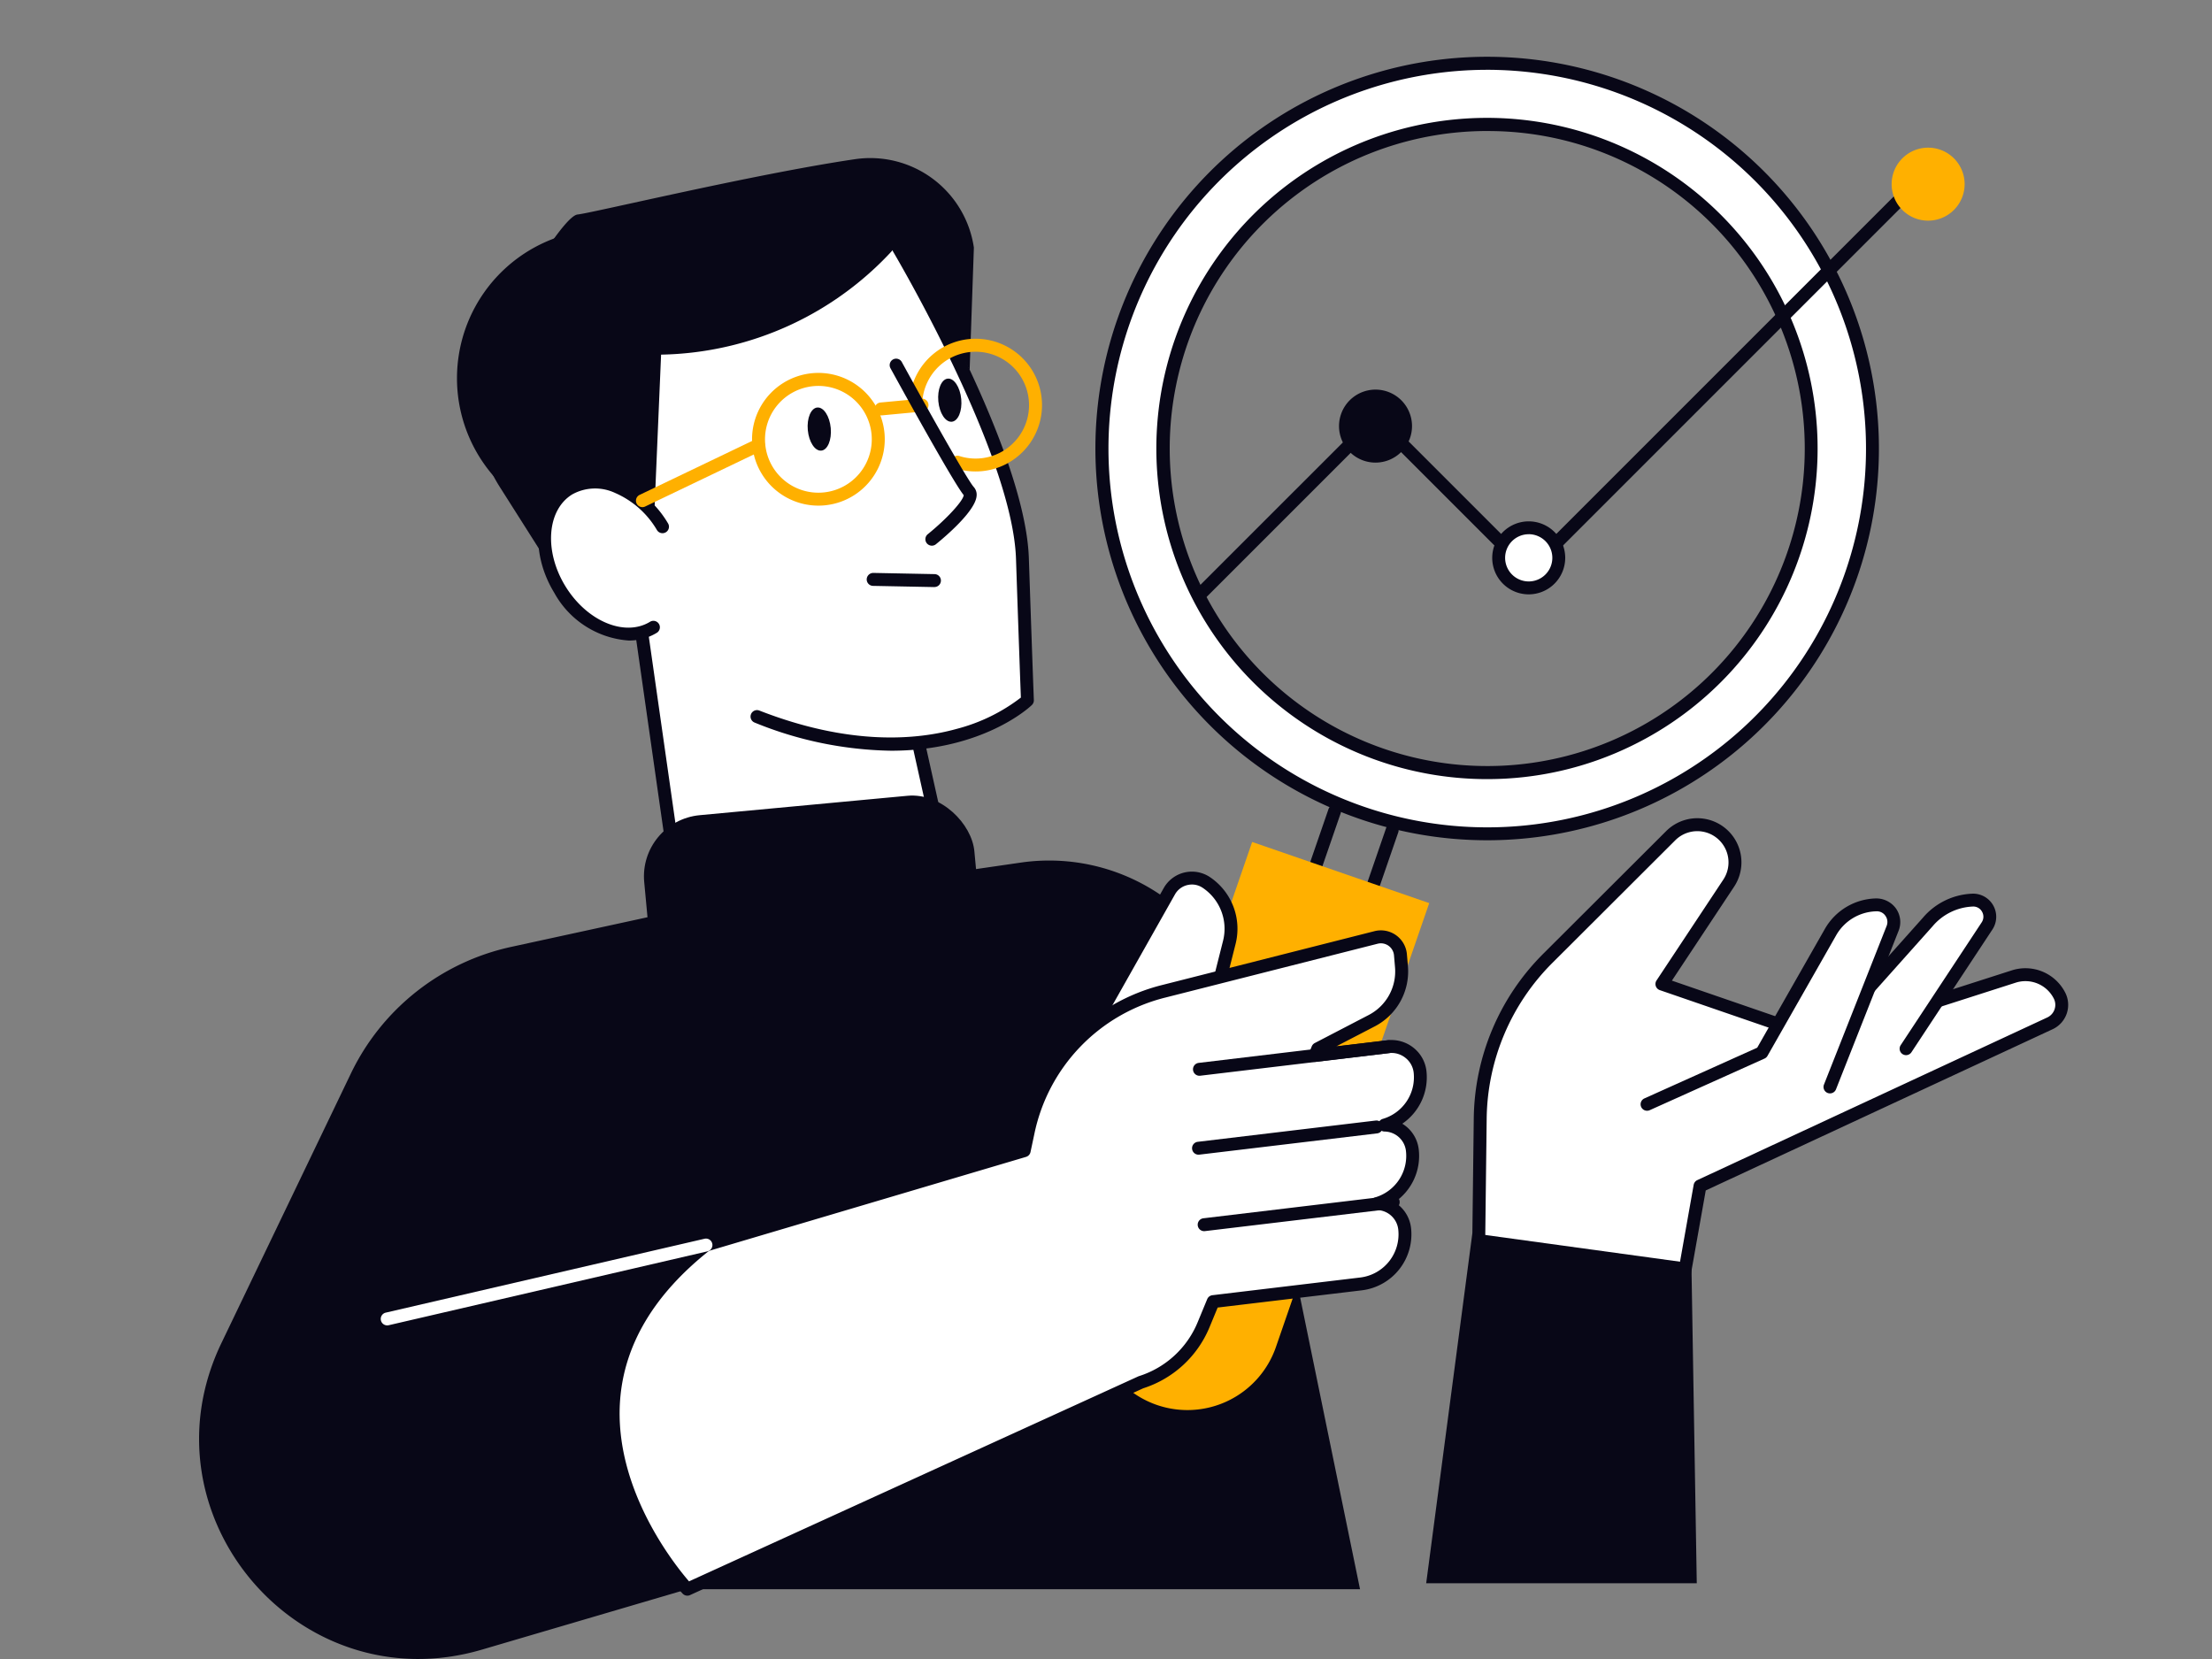
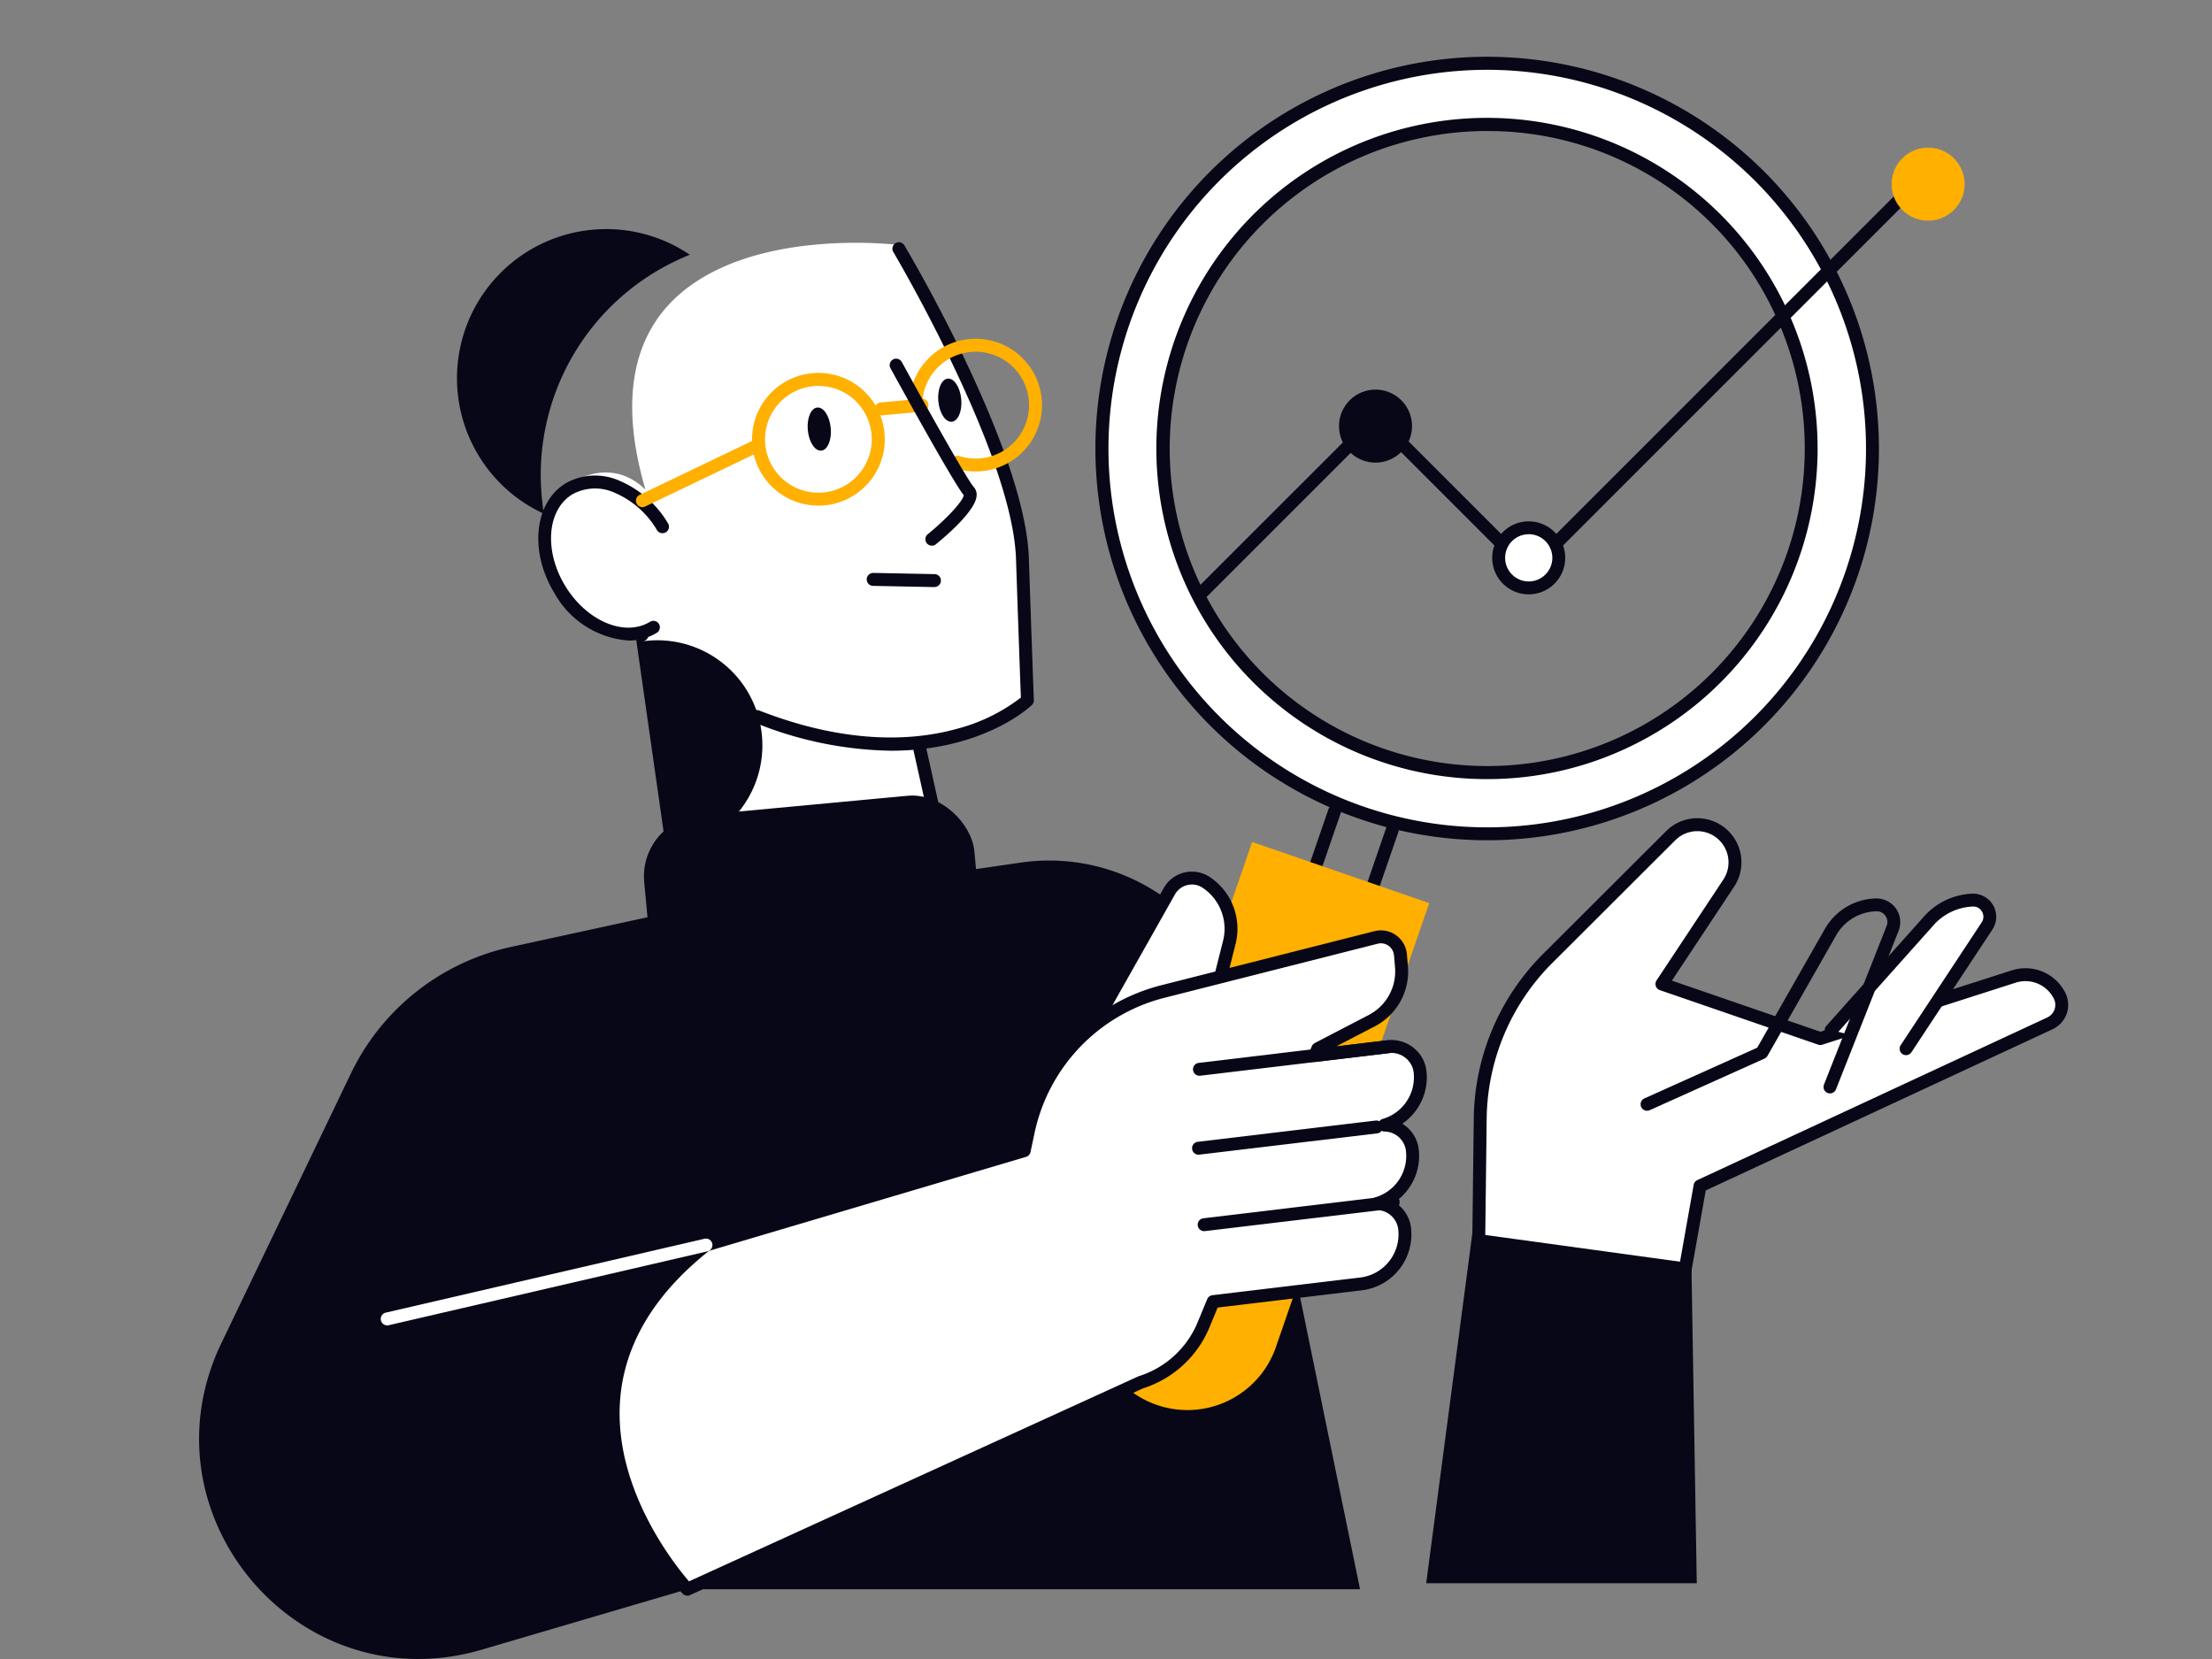
<svg xmlns="http://www.w3.org/2000/svg" width="200" height="150" viewBox="0 0 200 150">
  <rect x="0" y="0" width="200" height="150" fill="#808080" stroke="none" />
  <defs>
    <clipPath id="clip-path">
      <rect id="Rectangle_1484" data-name="Rectangle 1484" width="200" height="150" transform="translate(1153 1381)" fill="none" stroke="#707070" stroke-width="1" />
    </clipPath>
  </defs>
  <g id="Groupe_5679" data-name="Groupe 5679" transform="translate(-1153 -1381)" clip-path="url(#clip-path)">
    <g id="Groupe_5678" data-name="Groupe 5678" transform="translate(-2847.706 958.662)">
      <g id="Groupe_5661" data-name="Groupe 5661" transform="translate(4018.706 427.482)">
        <path id="Tracé_4802" data-name="Tracé 4802" d="M4059.881,556.914l-12.958,2.818a21.034,21.034,0,0,0-14.491,11.447l-11.71,24.381c-7.464,15.54,7.015,32.575,23.555,27.712l18.578-5.462h60.819l-10.589-51.6a17.881,17.881,0,0,0-20.085-14.1Z" transform="translate(-4018.706 -479.262)" fill="#080717" />
        <g id="Groupe_5647" data-name="Groupe 5647" transform="translate(115.106 68.835)">
          <path id="Tracé_4803" data-name="Tracé 4803" d="M4216.844,585.11l.146-12.129a20.913,20.913,0,0,1,6.14-14.552l11.081-11.057a3.406,3.406,0,0,1,3.731-.726h0a3.406,3.406,0,0,1,1.514,5.017l-6.038,9.118,14.324,4.932,17.478-5.607a3.468,3.468,0,0,1,4.144,1.718h0a1.843,1.843,0,0,1-.863,2.513l-31.64,14.706-1.559,8.772Z" transform="translate(-4216.259 -545.792)" fill="#fff" />
          <path id="Tracé_4804" data-name="Tracé 4804" d="M4234.887,587.982a.56.56,0,0,1-.1-.009.583.583,0,0,1-.473-.677l1.558-8.772a.587.587,0,0,1,.329-.428l31.64-14.705a1.259,1.259,0,0,0,.589-1.717,2.877,2.877,0,0,0-3.446-1.429l-17.478,5.606a.585.585,0,0,1-.369,0l-14.324-4.932a.584.584,0,0,1-.3-.874l6.038-9.118a2.821,2.821,0,0,0-4.345-3.555l-11.081,11.057a20.215,20.215,0,0,0-5.969,14.145l-.147,12.128a.584.584,0,0,1-1.168-.013l.147-12.129A21.379,21.379,0,0,1,4222.3,557.6l11.081-11.057a3.989,3.989,0,0,1,6.144,5.027l-5.622,8.489,13.427,4.623,17.293-5.547a4.036,4.036,0,0,1,4.842,2.007,2.427,2.427,0,0,1-1.136,3.31l-31.365,14.577-1.505,8.473A.584.584,0,0,1,4234.887,587.982Z" transform="translate(-4215.843 -545.374)" fill="#080717" />
        </g>
        <g id="Groupe_5648" data-name="Groupe 5648" transform="translate(146.991 75.653)">
          <path id="Tracé_4805" data-name="Tracé 4805" d="M4278.215,571.488l7.322-11.1a1.507,1.507,0,0,0-1.322-2.336h0a5.591,5.591,0,0,0-4.041,1.985l-8.723,9.77Z" transform="translate(-4270.867 -557.466)" fill="#fff" />
          <path id="Tracé_4806" data-name="Tracé 4806" d="M4277.8,571.656a.583.583,0,0,1-.486-.906l7.321-11.1a.908.908,0,0,0,.033-.963.9.9,0,0,0-.842-.468A5.021,5.021,0,0,0,4280.2,560l-8.734,9.782a.584.584,0,1,1-.871-.778l8.723-9.77a6.176,6.176,0,0,1,4.452-2.178,2.091,2.091,0,0,1,1.834,3.241l-7.322,11.1A.584.584,0,0,1,4277.8,571.656Z" transform="translate(-4270.451 -557.05)" fill="#080717" />
        </g>
        <g id="Groupe_5649" data-name="Groupe 5649" transform="translate(130.335 76.088)">
-           <path id="Tracé_4807" data-name="Tracé 4807" d="M4242.926,576.826l10.375-4.666,6.217-10.913a4.857,4.857,0,0,1,4.135-2.452h0a1.555,1.555,0,0,1,1.474,2.127l-5.663,14.337Z" transform="translate(-4242.342 -558.211)" fill="#fff" />
          <path id="Tracé_4808" data-name="Tracé 4808" d="M4242.51,576.993a.584.584,0,0,1-.239-1.116l10.2-4.587,6.123-10.748a5.467,5.467,0,0,1,4.631-2.747,2.2,2.2,0,0,1,1.8.921,2.132,2.132,0,0,1,.231,2l-5.662,14.338a.584.584,0,0,1-1.087-.429l5.663-14.337a.957.957,0,0,0-.1-.91.927.927,0,0,0-.816-.418,4.293,4.293,0,0,0-3.638,2.157l-6.216,10.913a.582.582,0,0,1-.268.244l-10.375,4.665A.583.583,0,0,1,4242.51,576.993Z" transform="translate(-4241.926 -557.795)" fill="#080717" />
        </g>
        <g id="Groupe_5650" data-name="Groupe 5650" transform="translate(81.044)">
          <path id="Tracé_4809" data-name="Tracé 4809" d="M4224.665,448.062a34.836,34.836,0,1,0-16.085,46.571A34.885,34.885,0,0,0,4224.665,448.062Zm-18.507,41.59a29.3,29.3,0,1,1,13.527-39.167A29.333,29.333,0,0,1,4206.157,489.652Z" transform="translate(-4157.923 -427.896)" fill="#fff" />
          <path id="Tracé_4810" data-name="Tracé 4810" d="M4192.984,498.311a35.42,35.42,0,1,1,31.789-50.918h0a35.414,35.414,0,0,1-31.789,50.918Zm-.124-69.661a34.247,34.247,0,1,0,30.863,19.254h0A34.307,34.307,0,0,0,4192.86,428.649Zm.118,64.133A29.894,29.894,0,1,1,4206,489.764h0A29.7,29.7,0,0,1,4192.978,492.782Zm-.107-58.6a28.709,28.709,0,1,0,25.873,16.141A28.569,28.569,0,0,0,4192.871,434.186Zm12.87,55.052h0Z" transform="translate(-4157.506 -427.482)" fill="#080717" />
        </g>
        <g id="Groupe_5651" data-name="Groupe 5651" transform="translate(101.807 69.395)">
          <path id="Tracé_4811" data-name="Tracé 4811" d="M4193.651,563.346a.592.592,0,0,1-.19-.032.584.584,0,0,1-.361-.742l5.466-15.846a.584.584,0,1,1,1.1.381l-5.466,15.846A.586.586,0,0,1,4193.651,563.346Z" transform="translate(-4193.067 -546.332)" fill="#080717" />
        </g>
        <g id="Groupe_5652" data-name="Groupe 5652" transform="translate(96.63 67.583)">
          <path id="Tracé_4812" data-name="Tracé 4812" d="M4184.784,560.242a.583.583,0,0,1-.552-.774l5.466-15.846a.584.584,0,0,1,1.1.381l-5.466,15.846A.583.583,0,0,1,4184.784,560.242Z" transform="translate(-4184.199 -543.228)" fill="#080717" />
        </g>
        <path id="Tracé_4813" data-name="Tracé 4813" d="M4162.951,599.954h0a8.469,8.469,0,0,1-5.241-10.769l13.858-40.133,16.009,5.528-13.858,40.133A8.468,8.468,0,0,1,4162.951,599.954Z" transform="translate(-4076.353 -478.069)" fill="#ffb000" />
        <g id="Groupe_5659" data-name="Groupe 5659" transform="translate(36.853 73.665)">
          <g id="Groupe_5653" data-name="Groupe 5653" transform="translate(42.226)">
            <path id="Tracé_4814" data-name="Tracé 4814" d="M4155.142,570.123l8.063-14.288a2.343,2.343,0,0,1,3.342-.8h0a5.03,5.03,0,0,1,2.083,5.413L4167.2,566.1Z" transform="translate(-4154.558 -554.06)" fill="#fff" />
            <path id="Tracé_4815" data-name="Tracé 4815" d="M4154.726,570.292a.585.585,0,0,1-.509-.871l8.063-14.288a2.927,2.927,0,0,1,4.175-.995,5.623,5.623,0,0,1,2.325,6.04l-1.425,5.648a.583.583,0,0,1-.381.41l-12.062,4.025A.579.579,0,0,1,4154.726,570.292Zm10.109-15.481a1.789,1.789,0,0,0-.414.049,1.745,1.745,0,0,0-1.125.847l-7.317,12.968,10.321-3.443,1.347-5.338a4.453,4.453,0,0,0-1.841-4.784A1.737,1.737,0,0,0,4164.834,554.81Z" transform="translate(-4154.141 -553.645)" fill="#080717" />
          </g>
          <g id="Groupe_5658" data-name="Groupe 5658" transform="translate(0 5.317)">
            <g id="Groupe_5654" data-name="Groupe 5654">
              <path id="Tracé_4816" data-name="Tracé 4816" d="M4132.606,568.674l19.2-4.869a1.776,1.776,0,0,1,2.205,1.57l.091,1.067a5.033,5.033,0,0,1-2.693,4.894l-4.873,2.532-.251.607,6.6-.788a2.606,2.606,0,0,1,2.906,2.294,4.5,4.5,0,0,1-3.21,4.793,2.556,2.556,0,0,1,2.507,2.247,4.5,4.5,0,0,1-3.2,4.85,2.557,2.557,0,0,1,2.507,2.248,4.512,4.512,0,0,1-3.945,5.016l-13.366,1.6-.866,2.09a9.107,9.107,0,0,1-5.664,5.2l-41.013,18.711s-16.166-17.048,1.683-31.119a.56.56,0,0,1,.2-.058l28.58-8.475.351-1.654A16.74,16.74,0,0,1,4132.606,568.674Z" transform="translate(-4082.239 -563.167)" fill="#fff" />
              <path id="Tracé_4817" data-name="Tracé 4817" d="M4089.118,622.9a.585.585,0,0,1-.424-.182c-.307-.323-7.513-8.041-6.826-17.546.391-5.4,3.275-10.259,8.571-14.434a.843.843,0,0,1,.39-.162l28.248-8.374.279-1.315a17.217,17.217,0,0,1,12.689-13.2l19.2-4.869a2.359,2.359,0,0,1,2.93,2.086l.092,1.067a5.6,5.6,0,0,1-3.007,5.461l-3.469,1.8,4.6-.55a3.2,3.2,0,0,1,2.38.677,3.135,3.135,0,0,1,1.175,2.134,5.083,5.083,0,0,1-2.187,4.734,3.136,3.136,0,0,1,1.484,2.3,5.067,5.067,0,0,1-2.179,4.8,3.14,3.14,0,0,1,1.483,2.3,5.1,5.1,0,0,1-4.456,5.666l-13.026,1.557-.734,1.774a9.675,9.675,0,0,1-5.993,5.524l-40.981,18.7A.58.58,0,0,1,4089.118,622.9Zm1.966-31.183c-4.975,3.947-7.684,8.5-8.05,13.53-.58,7.966,4.925,14.846,6.234,16.359l40.621-18.533a.559.559,0,0,1,.066-.025,8.51,8.51,0,0,0,5.3-4.868l.865-2.091a.583.583,0,0,1,.47-.356l13.367-1.6a3.933,3.933,0,0,0,3.434-4.366,1.98,1.98,0,0,0-1.936-1.734.584.584,0,0,1-.157-1.144,3.909,3.909,0,0,0,2.789-4.22,1.979,1.979,0,0,0-1.936-1.734.584.584,0,0,1-.157-1.144,3.919,3.919,0,0,0,2.795-4.171,1.98,1.98,0,0,0-.742-1.345,2.01,2.01,0,0,0-1.514-.43l-6.6.789a.584.584,0,0,1-.608-.8l.251-.607a.585.585,0,0,1,.271-.295l4.873-2.533a4.434,4.434,0,0,0,2.38-4.325l-.091-1.067a1.19,1.19,0,0,0-1.479-1.053l-19.2,4.869h0a16.052,16.052,0,0,0-11.834,12.308l-.352,1.655a.583.583,0,0,1-.4.439l-28.58,8.473C4091.137,591.707,4091.11,591.713,4091.084,591.719Zm41.106-23.461h0Z" transform="translate(-4081.822 -562.752)" fill="#080717" />
            </g>
            <g id="Groupe_5655" data-name="Groupe 5655" transform="translate(52.929 17.185)">
              <path id="Tracé_4818" data-name="Tracé 4818" d="M4173.054,595.275a.584.584,0,0,1-.069-1.164l16.084-1.923a.584.584,0,1,1,.139,1.16l-16.084,1.923A.563.563,0,0,1,4173.054,595.275Z" transform="translate(-4172.47 -592.184)" fill="#080717" />
            </g>
            <g id="Groupe_5656" data-name="Groupe 5656" transform="translate(53.015 9.929)">
              <path id="Tracé_4819" data-name="Tracé 4819" d="M4173.2,582.967a.584.584,0,0,1-.068-1.164l17.093-2.043a.584.584,0,1,1,.138,1.16l-17.093,2.043A.564.564,0,0,1,4173.2,582.967Z" transform="translate(-4172.618 -579.756)" fill="#080717" />
            </g>
            <g id="Groupe_5657" data-name="Groupe 5657" transform="translate(53.439 23.979)">
              <path id="Tracé_4820" data-name="Tracé 4820" d="M4173.927,607.03a.584.584,0,0,1-.068-1.164l17.093-2.044a.584.584,0,1,1,.138,1.16L4174,607.026A.566.566,0,0,1,4173.927,607.03Z" transform="translate(-4173.344 -603.819)" fill="#080717" />
            </g>
          </g>
        </g>
        <g id="Groupe_5660" data-name="Groupe 5660" transform="translate(16.426 106.844)">
          <path id="Tracé_4821" data-name="Tracé 4821" d="M4047.422,618.318a.584.584,0,0,1-.131-1.153l28.821-6.68a.584.584,0,0,1,.263,1.139l-28.821,6.68A.561.561,0,0,1,4047.422,618.318Z" transform="translate(-4046.839 -610.47)" fill="#fff" />
        </g>
        <path id="Tracé_4822" data-name="Tracé 4822" d="M4233.19,641.285h-24.465l4.175-31.649,19.805,2.718Z" transform="translate(-4097.775 -503.279)" fill="#080717" />
      </g>
      <g id="Groupe_5673" data-name="Groupe 5673" transform="translate(4042.024 436.631)">
        <g id="Groupe_5672" data-name="Groupe 5672">
          <path id="Tracé_4823" data-name="Tracé 4823" d="M4073.944,478.207c3.044-1.939,5.264-1.115,6.593-.084a6.775,6.775,0,0,1,.53.462c-1.994-6.808-1.5-12.17,1.466-15.973,2.581-3.3,7.126-5.414,13.146-6.1a39.415,39.415,0,0,1,8.364-.047.376.376,0,0,1,.276.181c.444.747,10.878,18.415,11.208,28.153s.452,12.833.452,12.835a.379.379,0,0,1-.117.287c-.051.049-3.331,3.048-9.67,3.831l1.823,8.186a.375.375,0,0,1-.073.316c-.093.117-1.5,1.761-6.772,2.256-3.716.349-9.353.126-17.8-1.608a.375.375,0,0,1-.3-.315l-2.66-18.643c-2.546.447-5.588-1.153-7.407-4.131C4070.783,484.176,4071.2,479.956,4073.944,478.207Z" transform="translate(-4064.025 -448.608)" fill="#fff" />
          <path id="Tracé_4824" data-name="Tracé 4824" d="M4070.873,454.208a13.434,13.434,0,0,1,8.825,2.262,21.415,21.415,0,0,0-13.365,22.118c.041.436.1.867.163,1.294a13.482,13.482,0,0,1,4.377-25.674Z" transform="translate(-4058.643 -447.727)" fill="#080717" />
-           <path id="Tracé_4825" data-name="Tracé 4825" d="M4077.478,481.161l-8.246.356-5.48-8.638a13.608,13.608,0,0,1-.314-14.073c2.807-4.88,6.242-10.45,7.356-10.555,1.264-.119,15.878-3.642,25.079-5a9.469,9.469,0,0,1,10.749,7.992l-.384,11.076-6.426-11.44a29.109,29.109,0,0,1-21.471,10.043Z" transform="translate(-4059.886 -443.151)" fill="#080717" />
          <g id="Groupe_5662" data-name="Groupe 5662" transform="translate(26.682 19.433)">
            <path id="Tracé_4826" data-name="Tracé 4826" d="M4110.33,488.424a6,6,0,1,1,.564-.026C4110.706,488.416,4110.517,488.424,4110.33,488.424Zm.014-10.824q-.229,0-.46.022a4.827,4.827,0,1,0,5.257,4.355h0a4.827,4.827,0,0,0-4.8-4.377Z" transform="translate(-4104.339 -476.433)" fill="#ffb000" />
          </g>
          <g id="Groupe_5663" data-name="Groupe 5663" transform="translate(37.047 37.512)">
            <path id="Tracé_4827" data-name="Tracé 4827" d="M4128.205,508.671h-.012l-5.53-.108a.584.584,0,0,1-.572-.6.594.594,0,0,1,.6-.572l5.53.108a.584.584,0,0,1-.011,1.168Z" transform="translate(-4122.091 -507.395)" fill="#080717" />
          </g>
          <g id="Groupe_5664" data-name="Groupe 5664" transform="translate(7.353 28.714)">
            <path id="Tracé_4828" data-name="Tracé 4828" d="M4082.058,506.461c-2.564,1.567-6.354.035-8.465-3.42s-1.743-7.526.821-9.092,6.353-.035,8.464,3.42Z" transform="translate(-4071.647 -492.747)" fill="#fff" />
            <path id="Tracé_4829" data-name="Tracé 4829" d="M4079.41,507.235a8.36,8.36,0,0,1-6.725-4.308c-2.275-3.725-1.82-8.164,1.014-9.9a5.391,5.391,0,0,1,4.925-.217,9.316,9.316,0,0,1,4.342,3.831.584.584,0,1,1-1,.609,8.142,8.142,0,0,0-3.782-3.357,4.256,4.256,0,0,0-3.879.13c-2.285,1.4-2.566,5.114-.626,8.289s5.376,4.623,7.661,3.227a.584.584,0,1,1,.608,1A4.825,4.825,0,0,1,4079.41,507.235Z" transform="translate(-4071.237 -492.328)" fill="#080717" />
          </g>
          <g id="Groupe_5665" data-name="Groupe 5665" transform="translate(37.756 21.75)">
            <path id="Tracé_4830" data-name="Tracé 4830" d="M4123.889,481.917a.584.584,0,0,1-.054-1.165l3.708-.347a.584.584,0,0,1,.109,1.163l-3.709.348Z" transform="translate(-4123.306 -480.401)" fill="#ffb000" />
          </g>
          <path id="Tracé_4831" data-name="Tracé 4831" d="M4115.033,483.627c.1,1.076-.281,1.992-.854,2.045s-1.118-.775-1.219-1.851.281-1.992.854-2.046S4114.933,482.551,4115.033,483.627Z" transform="translate(-4081.239 -459.222)" fill="#080717" />
          <path id="Tracé_4832" data-name="Tracé 4832" d="M4135.24,479.152c.1,1.076-.281,1.992-.854,2.046s-1.118-.775-1.218-1.851.28-1.992.853-2.046S4135.139,478.077,4135.24,479.152Z" transform="translate(-4089.646 -457.36)" fill="#080717" />
          <g id="Groupe_5666" data-name="Groupe 5666" transform="translate(16.181 25.35)">
            <path id="Tracé_4833" data-name="Tracé 4833" d="M4086.94,492.779a.584.584,0,0,1-.252-1.11l10.524-5.044a.584.584,0,0,1,.5,1.053l-10.525,5.044A.58.58,0,0,1,4086.94,492.779Z" transform="translate(-4086.355 -486.567)" fill="#ffb000" />
          </g>
          <g id="Groupe_5667" data-name="Groupe 5667" transform="translate(26.543 7.643)">
            <path id="Tracé_4834" data-name="Tracé 4834" d="M4116.811,502.182a33.874,33.874,0,0,1-12.337-2.544.584.584,0,1,1,.425-1.088c8.194,3.2,14.241,2.664,17.87,1.65a16.147,16.147,0,0,0,5.775-2.823c-.036-.952-.167-4.452-.441-12.558-.321-9.492-10.967-27.515-11.074-27.7a.584.584,0,1,1,1-.6c.445.749,10.906,18.461,11.237,28.252.33,9.75.452,12.832.452,12.834a.587.587,0,0,1-.182.447C4129.294,498.292,4125.06,502.182,4116.811,502.182Z" transform="translate(-4104.102 -456.241)" fill="#080717" />
          </g>
          <g id="Groupe_5668" data-name="Groupe 5668" transform="translate(16.149 42.524)">
-             <path id="Tracé_4835" data-name="Tracé 4835" d="M4089.568,535.965a.583.583,0,0,1-.577-.5l-2.686-18.817a.584.584,0,0,1,1.156-.165l2.686,18.817a.585.585,0,0,1-.5.661A.667.667,0,0,1,4089.568,535.965Z" transform="translate(-4086.3 -515.98)" fill="#080717" />
+             <path id="Tracé_4835" data-name="Tracé 4835" d="M4089.568,535.965a.583.583,0,0,1-.577-.5l-2.686-18.817a.584.584,0,0,1,1.156-.165a.585.585,0,0,1-.5.661A.667.667,0,0,1,4089.568,535.965Z" transform="translate(-4086.3 -515.98)" fill="#080717" />
          </g>
          <g id="Groupe_5669" data-name="Groupe 5669" transform="translate(41.161 52.389)">
            <path id="Tracé_4836" data-name="Tracé 4836" d="M4131.6,542.48a.584.584,0,0,1-.57-.457l-1.878-8.438a.584.584,0,1,1,1.14-.254l1.879,8.438a.585.585,0,0,1-.443.7A.6.6,0,0,1,4131.6,542.48Z" transform="translate(-4129.137 -532.874)" fill="#080717" />
          </g>
          <g id="Groupe_5670" data-name="Groupe 5670" transform="translate(40.934 16.341)">
            <path id="Tracé_4837" data-name="Tracé 4837" d="M4134.7,483.13a5.947,5.947,0,0,1-1.8-.277.584.584,0,1,1,.353-1.113,4.829,4.829,0,1,0-3.345-5.132.584.584,0,0,1-1.162-.127,6,6,0,1,1,6.521,6.624C4135.082,483.121,4134.892,483.13,4134.7,483.13Z" transform="translate(-4128.748 -471.137)" fill="#ffb000" />
          </g>
          <g id="Groupe_5671" data-name="Groupe 5671" transform="translate(39.116 18.123)">
            <path id="Tracé_4838" data-name="Tracé 4838" d="M4129.454,491.111a.584.584,0,0,1-.368-1.037c1.713-1.39,3.2-3.012,3.251-3.533-.975-1.182-6.046-10.423-6.63-11.488a.584.584,0,0,1,1.024-.561c2.3,4.2,5.93,10.672,6.512,11.313a1.035,1.035,0,0,1,.259.8c-.1,1.377-2.844,3.7-3.681,4.378A.582.582,0,0,1,4129.454,491.111Zm2.925-4.521h0Z" transform="translate(-4125.635 -474.189)" fill="#080717" />
          </g>
        </g>
        <rect id="Rectangle_1483" data-name="Rectangle 1483" width="29.971" height="18.712" rx="5.557" transform="matrix(-0.996, 0.093, -0.093, -0.996, 48.004, 75.779)" fill="#080717" />
      </g>
      <g id="Groupe_5674" data-name="Groupe 5674" transform="translate(4108.829 438.403)">
        <path id="Tracé_4839" data-name="Tracé 4839" d="M4173.639,484.245a.584.584,0,0,1-.413-1l15.728-15.727a.583.583,0,0,1,.825,0l13.373,13.373,34.537-34.537a.584.584,0,0,1,.826.826l-34.95,34.95a.584.584,0,0,1-.826,0l-13.373-13.373-15.315,15.315A.584.584,0,0,1,4173.639,484.245Z" transform="translate(-4173.055 -446.186)" fill="#080717" />
      </g>
      <g id="Groupe_5675" data-name="Groupe 5675" transform="translate(4121.773 457.561)">
        <path id="Tracé_4840" data-name="Tracé 4840" d="M4201.661,482.715a2.719,2.719,0,1,1-2.719-2.718A2.719,2.719,0,0,1,4201.661,482.715Z" transform="translate(-4195.641 -479.413)" fill="#080717" />
        <path id="Tracé_4841" data-name="Tracé 4841" d="M4198.527,485.6a3.3,3.3,0,1,1,3.3-3.3A3.306,3.306,0,0,1,4198.527,485.6Zm0-5.437a2.135,2.135,0,1,0,2.135,2.135A2.137,2.137,0,0,0,4198.527,480.164Z" transform="translate(-4195.225 -478.996)" fill="#080717" />
      </g>
      <g id="Groupe_5676" data-name="Groupe 5676" transform="translate(4135.624 469.47)">
        <path id="Tracé_4842" data-name="Tracé 4842" d="M4225.383,503.111a2.718,2.718,0,1,1-2.719-2.719A2.719,2.719,0,0,1,4225.383,503.111Z" transform="translate(-4219.362 -499.809)" fill="#fff" />
        <path id="Tracé_4843" data-name="Tracé 4843" d="M4222.249,506a3.3,3.3,0,1,1,3.3-3.3A3.306,3.306,0,0,1,4222.249,506Zm0-5.436a2.134,2.134,0,1,0,2.134,2.134A2.137,2.137,0,0,0,4222.249,500.561Z" transform="translate(-4218.946 -499.393)" fill="#080717" />
      </g>
      <g id="Groupe_5677" data-name="Groupe 5677" transform="translate(4171.738 435.685)">
        <path id="Tracé_4844" data-name="Tracé 4844" d="M4287.235,445.249a2.719,2.719,0,1,1-2.719-2.719A2.719,2.719,0,0,1,4287.235,445.249Z" transform="translate(-4281.214 -441.947)" fill="#ffb000" />
        <path id="Tracé_4845" data-name="Tracé 4845" d="M4284.1,448.135a3.3,3.3,0,1,1,3.3-3.3A3.306,3.306,0,0,1,4284.1,448.135Zm0-5.436a2.134,2.134,0,1,0,2.134,2.134A2.137,2.137,0,0,0,4284.1,442.7Z" transform="translate(-4280.798 -441.531)" fill="#ffb000" />
      </g>
    </g>
  </g>
</svg>